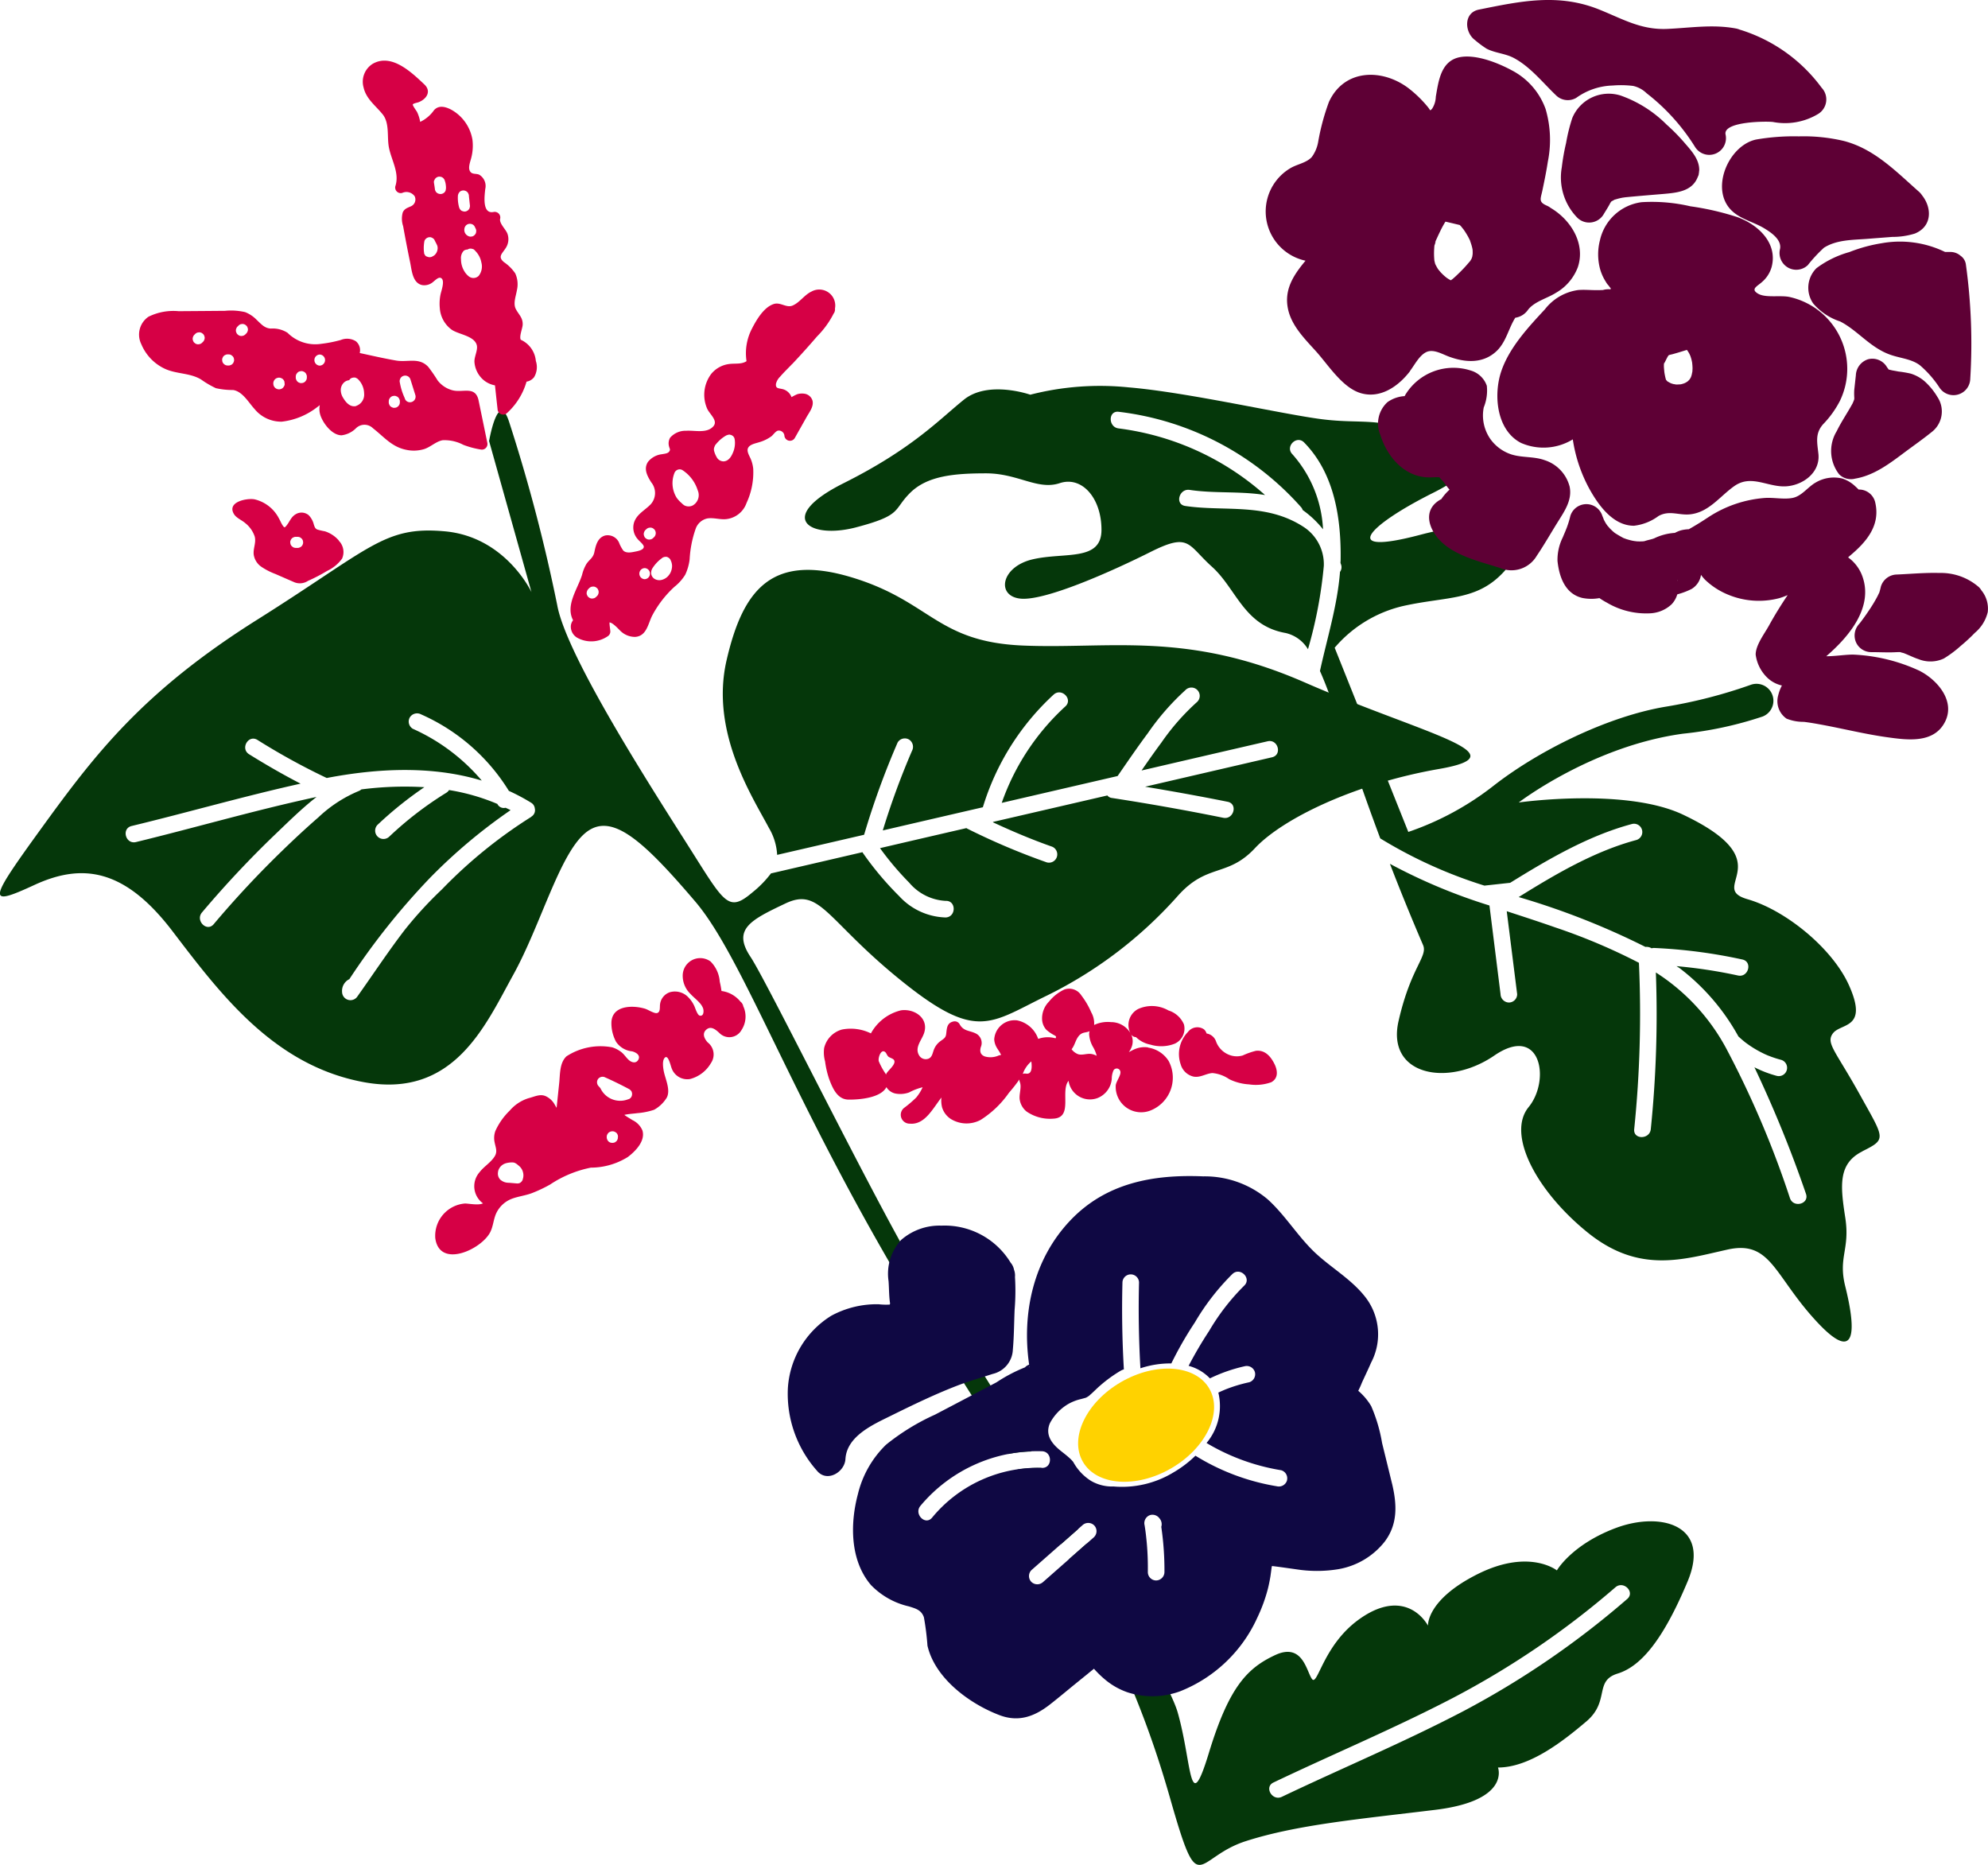
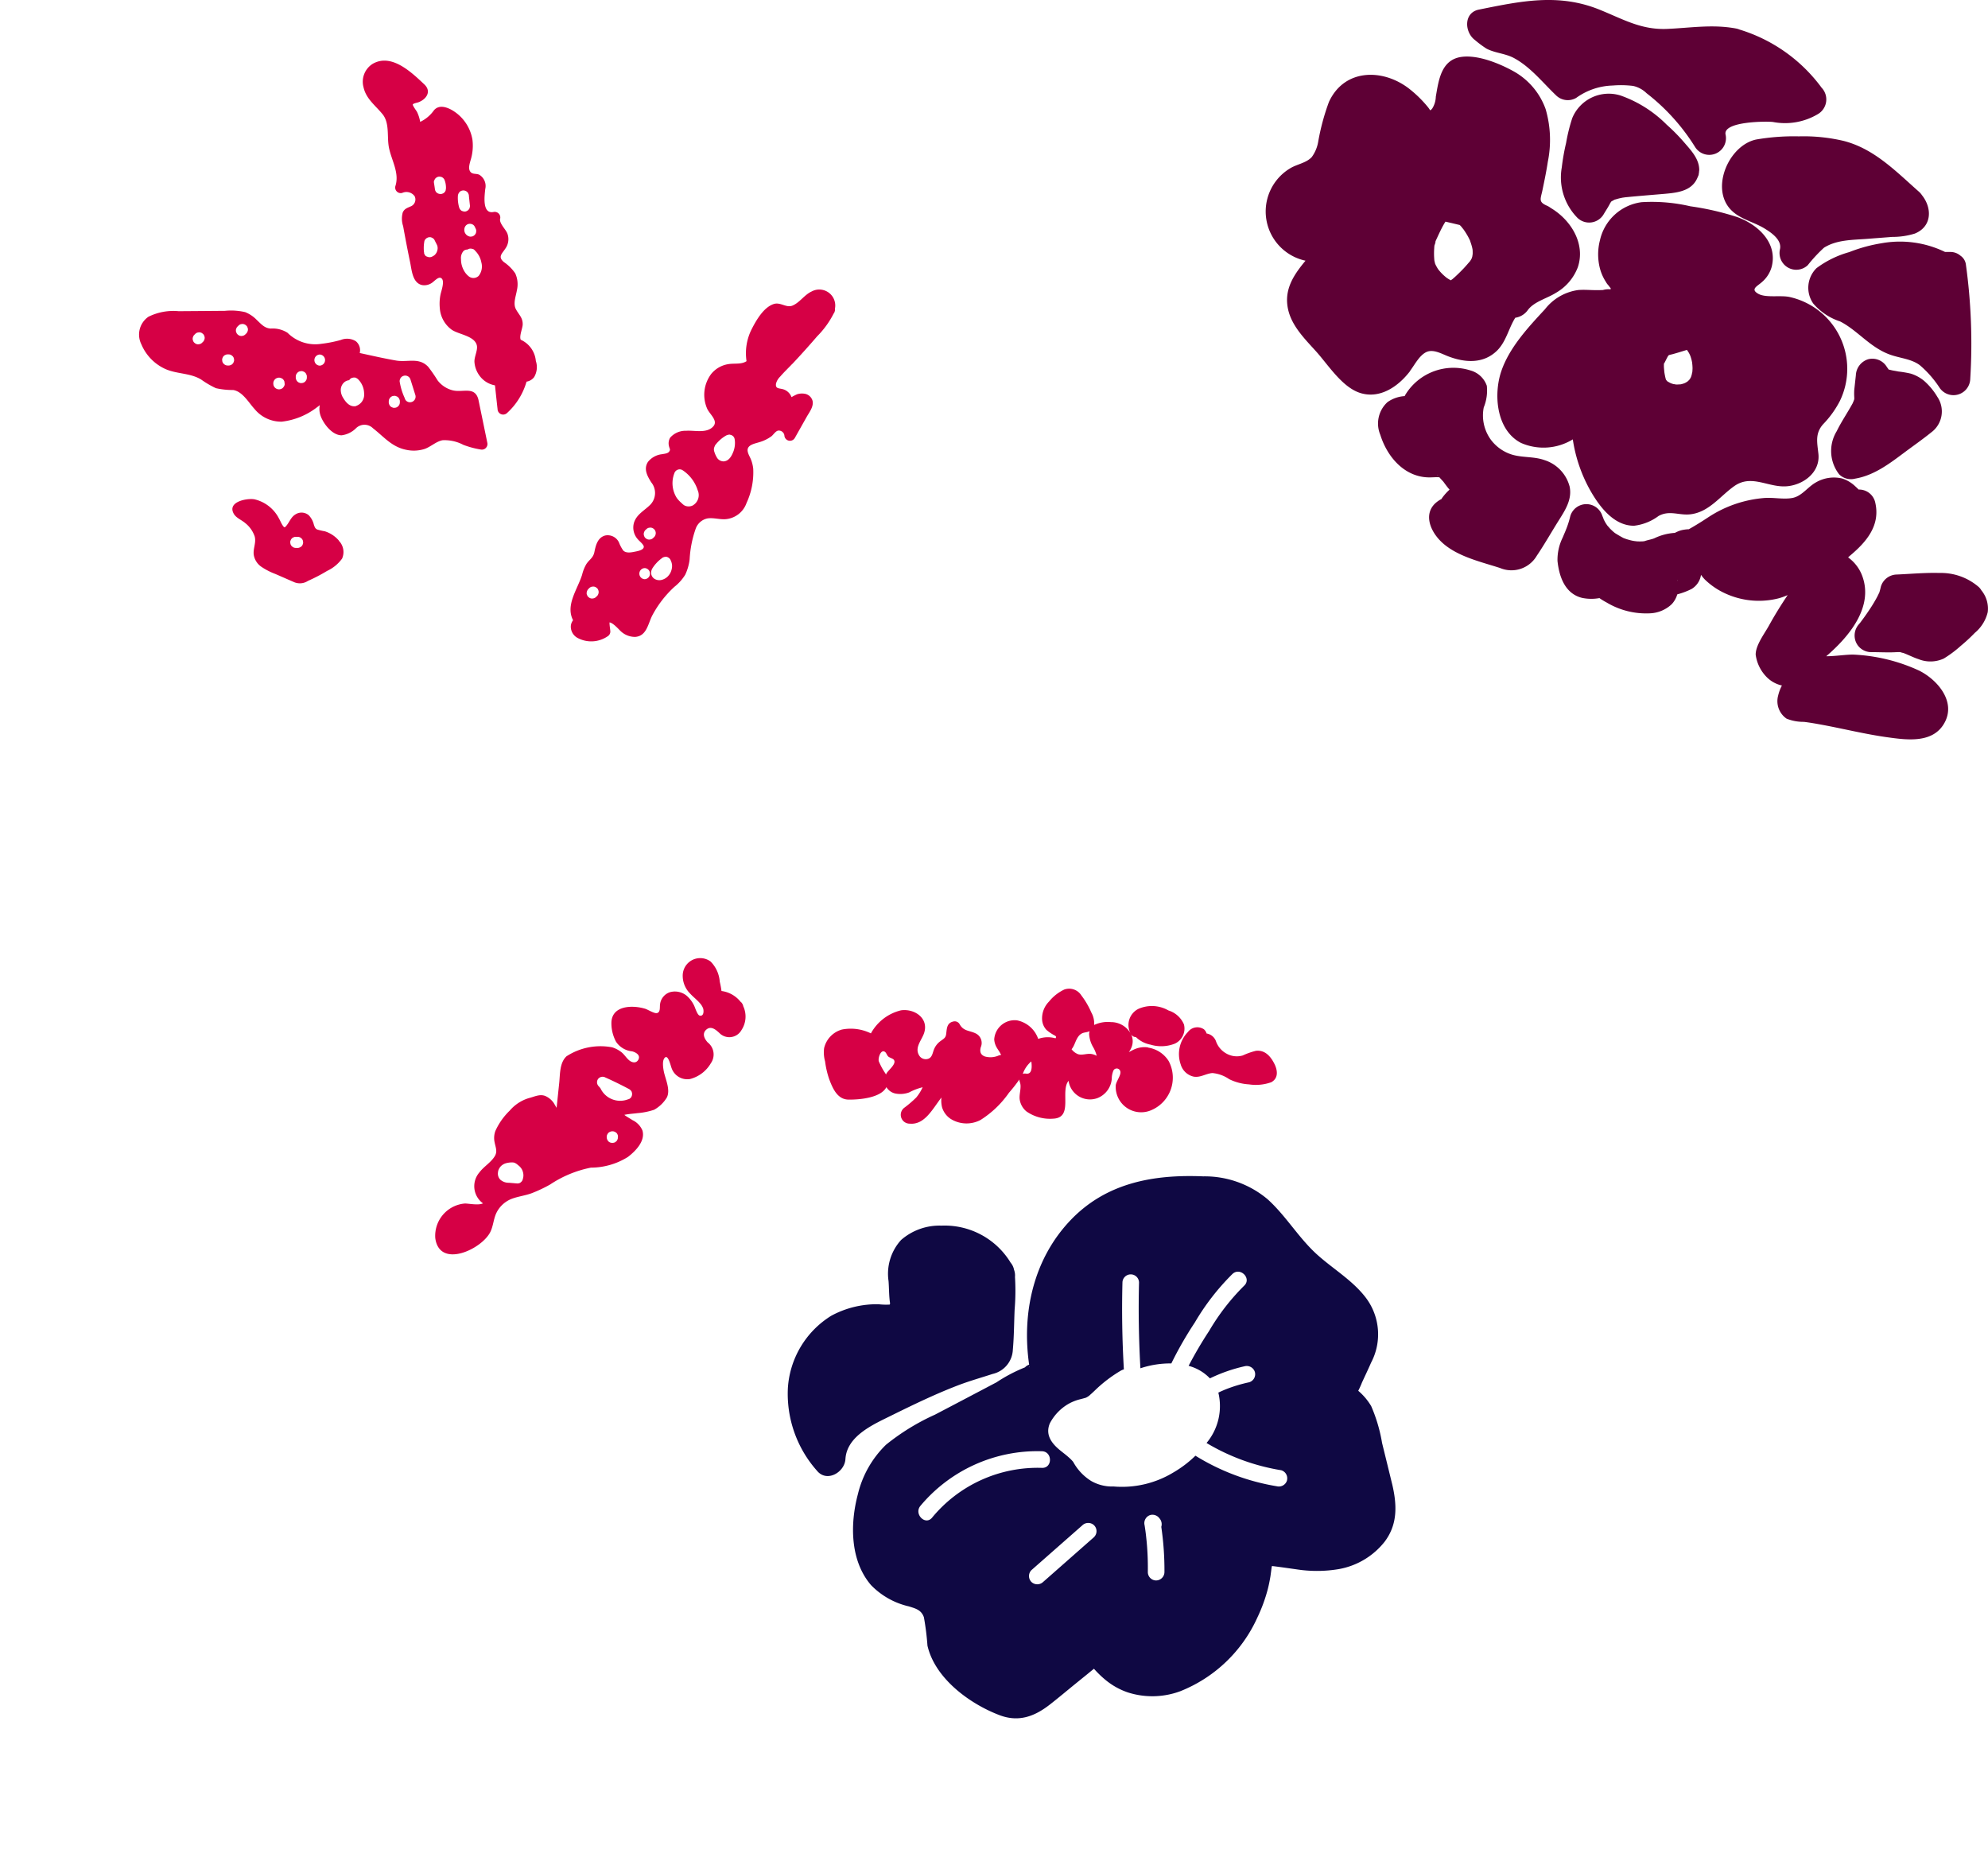
<svg xmlns="http://www.w3.org/2000/svg" width="208.312" height="195.389" viewBox="0 0 208.312 195.389">
  <g id="Fleurs" transform="translate(-445.395 517.724)">
    <g id="Groupe_24" data-name="Groupe 24" transform="translate(529.74 -517.724)">
-       <path id="Tracé_57" data-name="Tracé 57" d="M149.5,90.508c-2.572,1.285-2.316,3.6-1.8,6.951s-.77,4.115,0,7.2,1.8,8.75-2.829,3.863-4.883-8.754-9.515-7.722-9.263,2.574-14.664-1.8-8.488-10.3-6.172-13.127,1.289-8.75-3.6-5.4-11.317,2.06-10.033-3.6,3.091-6.774,2.572-7.979c-1.321-3.074-2.465-5.9-3.473-8.511a58.616,58.616,0,0,0,10.43,4.368l1.163,9.291a.9.9,0,0,0,.873.874.874.874,0,0,0,.868-.874q-.546-4.344-1.092-8.693c1.7.556,3.4,1.107,5.065,1.691a62.3,62.3,0,0,1,8.786,3.714,118.724,118.724,0,0,1-.495,17.429c-.117,1.112,1.625,1.1,1.737,0a118.261,118.261,0,0,0,.532-16.415,21.5,21.5,0,0,1,7.4,8.007,100.523,100.523,0,0,1,6.653,15.645c.369,1.051,2.05.6,1.676-.462A126.861,126.861,0,0,0,138.18,81.7a11.859,11.859,0,0,0,2.344.9.87.87,0,0,0,.462-1.677,10.814,10.814,0,0,1-1.265-.411l-.149-.056-.019-.009-.033-.014c-.1-.042-.2-.089-.294-.131-.205-.1-.411-.2-.612-.313a10.8,10.8,0,0,1-1.125-.705c-.089-.061-.177-.126-.261-.192l-.028-.019-.112-.093c-.187-.149-.369-.313-.546-.476l-.028-.014a22.84,22.84,0,0,0-6.149-7.157c-.112-.084-.233-.149-.35-.229a51.822,51.822,0,0,1,6.443.981c1.092.238,1.555-1.439.462-1.677a54.522,54.522,0,0,0-9.286-1.21,1.064,1.064,0,0,0-.229.037,1.007,1.007,0,0,0-.644-.145,79.335,79.335,0,0,0-13.282-5.223c3.88-2.41,7.932-4.8,12.335-5.979a.87.87,0,0,0-.462-1.677c-4.557,1.219-8.749,3.676-12.764,6.162-.826.089-1.877.206-2.7.294a48.523,48.523,0,0,1-10.915-4.947c-3.137-8.381-4.781-14.1-6.317-17.536.747-3.433,1.83-6.872,2.1-10.385a.84.84,0,0,0,.131-.7c-.023-.084-.056-.163-.079-.248,0-.1.014-.21.014-.313.061-4.368-.649-9.063-3.828-12.3-.784-.8-2.017.434-1.228,1.233a12.767,12.767,0,0,1,3.212,7.867,10.5,10.5,0,0,0-2.129-2.018.9.9,0,0,0-.182-.313,30.326,30.326,0,0,0-19.109-9.983c-1.106-.131-1.1,1.612,0,1.742A28.438,28.438,0,0,1,86.9,21.745C84.3,21.32,81.61,21.6,79,21.208c-1.1-.164-1.569,1.514-.467,1.682,4.169.621,8.506-.383,12.465,2.233a4.668,4.668,0,0,1,2.063,4.008v.023A46.286,46.286,0,0,1,91.4,37.9a3.691,3.691,0,0,0-2.348-1.7c-4.375-.771-5.145-4.634-7.717-6.946s-2.316-3.606-6.429-1.546S63.85,32.858,61.278,32.6s-2.059-3.345,1.284-4.12,7.2.257,7.2-3.088-2.059-5.662-4.375-4.891-4.37-1.028-7.717-1.028-6.172.257-7.974,2.06-.77,2.317-5.658,3.6-8.488-1.028-1.284-4.634,10.033-6.689,12.6-8.75,6.947-.514,6.947-.514a29.366,29.366,0,0,1,10.29-.771c6.172.514,16.2,2.831,20.318,3.345s5.915-.257,10.033,1.542,8.231,2.831,1.541,6.18-10.028,6.689-1.284,4.372,11.574.775,8.744,3.863-5.915,2.574-10.546,3.6a13.428,13.428,0,0,0-7.2,4.377l7.717,19.3a30.354,30.354,0,0,0,9-4.891c4.631-3.6,11.83-7.208,18-8.236a51.6,51.6,0,0,0,8.889-2.289,1.774,1.774,0,0,1,1.247,3.321,38.611,38.611,0,0,1-8.334,1.8c-9.515,1.285-17.232,7.208-17.232,7.208s11.191-1.588,17.232,1.285c10.565,5.022,2.414,7.6,6.746,8.852,4.029,1.163,8.894,5.167,10.616,8.992,2.092,4.639-.84,3.952-1.671,5.059-.77,1.032.257,1.8,2.829,6.437s2.829,4.634.257,5.919" transform="translate(-38.689 30.119)" fill="#05370a" />
      <path id="Tracé_58" data-name="Tracé 58" d="M108.8,43.974a7.708,7.708,0,0,0-5.234-10.852c-.934-.229-2.507.107-3.319-.341-.892-.5-.093-.8.392-1.252a3.216,3.216,0,0,0,1-1.574c.654-2.523-1.452-4.438-3.59-5.213a28.79,28.79,0,0,0-4.93-1.135,17.77,17.77,0,0,0-5.108-.43,5.153,5.153,0,0,0-4.365,3.989,5.917,5.917,0,0,0,.009,2.994,4.908,4.908,0,0,0,.6,1.345,2.018,2.018,0,0,0,.322.434c.093.145.149.21.187.224,0,.047,0,.1,0,.145a2.126,2.126,0,0,0-.8.07c-.243.014-.481.014-.724.014-.63,0-1.256-.065-1.886-.009A5.324,5.324,0,0,0,77.88,34.4c-1.746,1.878-3.721,4-4.566,6.47s-.523,6.19,2.054,7.526a5.876,5.876,0,0,0,5.434-.369,15.592,15.592,0,0,0,1.821,5.335c.948,1.668,2.451,3.723,4.594,3.714a5.31,5.31,0,0,0,2.563-1.018c1.176-.654,2.166-.023,3.4-.187,1.919-.252,3.063-1.906,4.543-2.948,1.872-1.317,3.646.262,5.677,0,1.718-.22,3.338-1.537,3.137-3.382-.131-1.2-.364-2.121.486-3.092a10.265,10.265,0,0,0,1.779-2.476m-16.252-1.85-.145.056c-.093.028-.182.056-.275.075h-.023c.014,0,.009.009-.061.014l-.033,0,.014,0c-.089,0-.177.009-.266.009l-.145,0-.019,0c-.051-.019-.219-.037-.261-.047-.089-.023-.173-.051-.261-.084l-.112-.056-.1-.056-.1-.061c-.075-.056-.061-.042.042.033-.051,0-.163-.14-.191-.168l-.047-.051-.028-.093c-.042-.145-.07-.294-.1-.439-.014-.084-.033-.168-.042-.252l-.019-.1.009.023,0-.028q-.028-.238-.042-.476c0-.075,0-.149,0-.224v-.047c.037-.065.07-.154.084-.182.1-.187.187-.383.294-.57a1.542,1.542,0,0,1,.093-.145l.056-.056v0h0l.1-.028c.093-.023.182-.042.271-.065.5-.135,1-.294,1.5-.448l.014.014.028.028.042.051.023.028-.014-.014c.051.075.1.149.145.229l.07.135c.014.033.075.206.033.065s0,.014.019.042c.019.051.037.1.051.154a3.823,3.823,0,0,1,.159.645l0,.009a1.354,1.354,0,0,0,.014.149c.009.1.014.2.019.3s0,.2-.009.3c0,.051,0,.1-.009.149l0-.009,0,.014v0c-.009.093-.019.1-.019.07-.019.075-.023.154-.042.215a2.6,2.6,0,0,1-.084.271l-.056.107-.093.145c-.047.051-.093.1-.145.149l-.042.037-.023.019-.023.019c-.079.051-.163.1-.247.145l-.014,0M90.34,40.111l0-.014,0-.009v-.023c0-.117.056-.056,0,.065V40.1l0,.014m.565-.958h0l0,0,0,0m2,2.756-.051.037.051-.037M90.345,40.1l0-.009c.014-.051.009-.033,0,.009m2.446-1.415.042.051,0,0,0,.009a.15.15,0,0,1-.051-.065m.528,2.331a.21.21,0,0,1,.019-.079v0l-.019.075m-1.214,1.243-.061.014h-.019a.168.168,0,0,1,.079-.014m-1.713-1.341c.042.178.014.079,0,0m-26.644-.042c.476-.621.966-1.616,1.695-1.976s1.625.173,2.32.439c1.737.659,3.642.808,5.084-.575.985-.953,1.237-2.368,1.937-3.471a1.964,1.964,0,0,0,1.331-.827c.663-.874,2.017-1.205,2.913-1.775a5.227,5.227,0,0,0,2.306-2.681c.836-2.476-.724-4.97-2.839-6.222a1.853,1.853,0,0,0-.392-.234c-.924-.4-.663-.7-.467-1.644.205-.99.411-1.976.56-2.971a11.507,11.507,0,0,0-.233-5.508A7.372,7.372,0,0,0,74.49,9.406c-1.466-.8-3.684-1.691-5.374-1.448-2.115.308-2.372,2.448-2.67,4.176a2.427,2.427,0,0,1-.388,1.252c-.261.262-.131.2-.467-.206a12.346,12.346,0,0,0-2.04-1.971c-2.778-2.069-6.723-1.981-8.305,1.471a23.769,23.769,0,0,0-1.125,4.176,3.777,3.777,0,0,1-.668,1.588c-.565.621-1.522.743-2.232,1.163a5.272,5.272,0,0,0,1.573,9.7c-1.13,1.359-2.138,2.8-1.9,4.671.243,1.962,1.723,3.41,2.983,4.807,1.3,1.434,2.769,3.826,4.711,4.4,2.068.607,3.959-.733,5.163-2.312m2.7-13.673.028-.065c.065-.14.131-.28.191-.416.159-.341.322-.682.5-1.014.089-.159.177-.318.275-.467l.014-.023.663.154.836.2c.051.056.112.112.163.173.033.037.317.416.1.107.056.084.117.163.173.243.145.206.275.42.4.635.075.135.14.266.205.4l.028.051,0,.009c.075.229.159.458.215.691.023.089.042.182.056.271l.009.107c0,.112.009.229,0,.346,0,.042-.033.22-.033.248l-.028.1c-.009.033-.037.1-.061.163l-.121.2-.009.019c-.224.257-.439.514-.672.761s-.462.476-.7.7c-.121.117-.247.234-.378.346l-.14.121.014-.009-.019.009-.019.014a.6.6,0,0,1-.126.093l0,0,.019-.028L68,31.352c-.107-.061-.215-.117-.317-.187l-.112-.075-.084-.07a4.749,4.749,0,0,1-.822-.855l-.121-.206c-.033-.056-.065-.126-.1-.2,0,.033-.033,0-.051-.075l-.009-.033a.611.611,0,0,0-.065-.121l.061.093c-.019-.065-.037-.126-.051-.187l-.037-.173-.009-.145a7.264,7.264,0,0,1,0-1.149c0-.075.009-.154.019-.234l0-.019a2.911,2.911,0,0,0,.149-.523m-.061.131.056-.126c0,.1-.14.29-.056.126m3.908.8c-.014-.07-.009-.07,0,0M67.585,31.1c.079.056.056.042,0,0m-1.2-1.471a.439.439,0,0,1,.065.135l-.061-.107,0-.028m1.648,1.7a.318.318,0,0,1,.135-.075h0a.578.578,0,0,0-.131.075M94.043,19.865l-.009.061A1.3,1.3,0,0,1,94,20.2l0,.028a.4.4,0,0,1-.019.1.947.947,0,0,1-.065.159.881.881,0,0,1-.042.1C93.258,22.1,91.6,22.2,90.14,22.327c-1.275.107-2.554.21-3.833.336l-.3.042c-.1.019-.2.042-.3.065-.149.033-.294.079-.444.121l-.065.014,0,0c-.107.061-.215.117-.322.178l-.042.019c0,.009,0,0-.009.023l-.089.121c-.205.42-.481.818-.714,1.219a1.766,1.766,0,0,1-2.736.35,6.033,6.033,0,0,1-1.639-5.283,22.485,22.485,0,0,1,.453-2.565,18.266,18.266,0,0,1,.644-2.6,4.134,4.134,0,0,1,5.084-2.359,12.837,12.837,0,0,1,4.809,3.046,19.791,19.791,0,0,1,1.863,1.892c.719.836,1.578,1.733,1.55,2.915M70.961,3c4.361-.878,8.3-1.733,12.591-.014,2.474.99,4.384,2.154,7.138,2.037,2.446-.107,4.748-.5,7.19-.047a1.835,1.835,0,0,1,.383.112,16.731,16.731,0,0,1,8.614,6.1,1.781,1.781,0,0,1-.355,2.737,6.724,6.724,0,0,1-4.743.85c-.668-.084-5.182-.075-4.977,1.28A1.751,1.751,0,0,1,93.618,17.4a21.458,21.458,0,0,0-5.084-5.638,2.93,2.93,0,0,0-1.415-.766,10.465,10.465,0,0,0-2.129-.042,6.856,6.856,0,0,0-3.838,1.3,1.759,1.759,0,0,1-2.106-.271c-1.4-1.336-2.684-2.98-4.407-3.905-.91-.49-1.984-.519-2.876-.986a10.839,10.839,0,0,1-1.219-.906c-1.088-.808-1.209-2.859.416-3.186m33.53,13.281a18.282,18.282,0,0,1,4.673.472c3.221.817,5.5,3.2,7.918,5.335a1.857,1.857,0,0,1,.313.364c1.06,1.327,1.069,3.27-.752,4.013a7.854,7.854,0,0,1-2.358.35c-.887.07-1.774.135-2.661.206-1.513.117-3.165.084-4.5.925a15.416,15.416,0,0,0-1.7,1.831,1.754,1.754,0,0,1-2.909-1.691c.2-.981-.943-1.742-1.662-2.177-1.1-.663-2.465-.944-3.4-1.85-2.311-2.224-.345-6.825,2.554-7.446a23.2,23.2,0,0,1,4.482-.332m15.822,12.113a1.611,1.611,0,0,1,1.116.392,1.326,1.326,0,0,1,.56.883,60.222,60.222,0,0,1,.462,12.024,1.757,1.757,0,0,1-3.245.878,10.984,10.984,0,0,0-2.035-2.312c-.952-.71-2.152-.719-3.305-1.177-2-.789-3.268-2.5-5.051-3.41a6.265,6.265,0,0,1-2.82-1.883,2.886,2.886,0,0,1,.345-3.7,10.381,10.381,0,0,1,3.436-1.682,16.169,16.169,0,0,1,3.394-.93,10.831,10.831,0,0,1,6.643.916c.168,0,.331,0,.5,0M110.388,52.14c2.026-.341,3.684-1.635,5.285-2.831.9-.668,1.825-1.317,2.7-2.023A2.723,2.723,0,0,0,119,43.572a6.946,6.946,0,0,0-1.363-1.654,4.044,4.044,0,0,0-1.424-.78,11.382,11.382,0,0,0-1.326-.224c-.126-.014-.1-.014.065.009l-.29-.056c-.117-.019-.233-.042-.35-.061-.14-.028-.275-.065-.415-.1-.07-.107-.168-.229-.191-.271a1.771,1.771,0,0,0-1.966-.8,1.842,1.842,0,0,0-1.279,1.682c-.056.509-.112,1.018-.168,1.532a6.409,6.409,0,0,0,0,.733c0,.07,0,.135,0,.206l0,.037c-.023.079-.061.159-.07.192-.019.061-.177.364-.047.14s-.079.145-.107.192c-.523.953-1.135,1.836-1.611,2.817a3.977,3.977,0,0,0,.252,4.522,1.755,1.755,0,0,0,1.695.448m3.576-11.3-.019-.051v0l.019.047m-.023-.056h0l-.023-.047.023.047m-.07-.084-.037-.009c-.019-.023,0-.014.037.009M110.3,43.652a.3.3,0,0,1-.014.149l.014-.149M117.19,72.3a18.383,18.383,0,0,0-6.9-1.719c-.784-.033-1.9.168-2.932.168,2.544-2.186,4.907-5.2,3.8-8.338a4.165,4.165,0,0,0-1.508-2.018l.145-.135c1.774-1.476,3.3-3.237,2.675-5.708a1.735,1.735,0,0,0-1.718-1.266c-.131-.135-.266-.262-.406-.388a3.557,3.557,0,0,0-1.321-.771,3.751,3.751,0,0,0-2.783.43c-.854.486-1.457,1.443-2.46,1.616-.943.163-1.97-.079-2.932,0a12.509,12.509,0,0,0-5.761,1.957c-.719.476-1.391.9-2.129,1.313a3.924,3.924,0,0,0-.84.121,3.435,3.435,0,0,0-.621.262,5.806,5.806,0,0,0-2.166.57c-.331.131-.7.178-1.027.3l-.191.019c-.2.009-.387.009-.584,0l-.275-.033a4.091,4.091,0,0,1-.416-.084c-.145-.037-.285-.079-.425-.121l-.252-.093-.014,0c-.308-.159-.6-.332-.892-.514l-.079-.056-.145-.121c-.112-.1-.215-.2-.317-.3-.037-.037-.247-.29-.275-.308-.056-.084-.117-.164-.173-.252-.079-.131-.149-.266-.219-.4a4.028,4.028,0,0,0-.149-.378,1.756,1.756,0,0,0-3.357,0,9.872,9.872,0,0,1-.364,1.2c-.023.07-.173.43-.135.346-.1.238-.2.472-.3.71a5.264,5.264,0,0,0-.546,2.457c.173,1.654.794,3.452,2.61,3.877a4.8,4.8,0,0,0,1.788.014l.14.1c.21.135.42.262.64.378a8.07,8.07,0,0,0,4.533,1.116,3.52,3.52,0,0,0,2.255-.953,2.562,2.562,0,0,0,.584-1.028l.014-.009a7.463,7.463,0,0,0,1.494-.565,2.075,2.075,0,0,0,.98-1.476,3.985,3.985,0,0,0,.411.5,7.629,7.629,0,0,0,2.32,1.532,8.4,8.4,0,0,0,5.49.406,7.307,7.307,0,0,0,.859-.318c-.7,1.046-1.363,2.107-1.97,3.214-.467.846-1.382,2.027-1.382,3.022a4.1,4.1,0,0,0,1.237,2.438,3.243,3.243,0,0,0,1.228.724,2.533,2.533,0,0,0,.285.075,4.512,4.512,0,0,0-.4,1.074,2.221,2.221,0,0,0,.887,2.4,4.721,4.721,0,0,0,1.807.336c.668.079,1.331.2,1.993.322,2.246.42,4.468.972,6.737,1.289,2.106.294,4.888.682,6.06-1.6,1.116-2.177-.77-4.372-2.61-5.33m-25.383-9.38,0-.037c-.037-.164,0-.252,0,.037m-.85,1.612-.042.019.042-.019m-.075.028h0m22.045-.514-.014.033.014-.033m11.354,2.083a4.049,4.049,0,0,1-1.349,2.163,17.724,17.724,0,0,1-1.475,1.364,11.8,11.8,0,0,1-1.783,1.331,3.34,3.34,0,0,1-2.647.061c-.336-.107-.663-.257-.99-.4-.135-.056-.271-.117-.406-.178.36.159-.084-.028-.131-.047-.112-.037-.243-.056-.355-.1l-.023-.014h-.042c-.313,0-.626.028-.943.028-.691.009-1.387-.023-2.082-.023a1.743,1.743,0,0,1-1.592-1.07,1.779,1.779,0,0,1,.364-1.9c.033-.047.07-.089.107-.135l.019-.023.023-.033c.285-.378.56-.761.826-1.159a15.641,15.641,0,0,0,.906-1.49c.056-.112.112-.224.163-.336l.042-.089-.028.075a.337.337,0,0,0,.042-.107h0c.061-.182.149-.547.154-.584a1.776,1.776,0,0,1,1.681-1.28c1.48-.065,2.983-.206,4.463-.163a6.049,6.049,0,0,1,4.132,1.486,1.6,1.6,0,0,1,.261.336,3,3,0,0,1,.663,2.289M80.448,52.9a3.95,3.95,0,0,0-2.614-2.7c-1.116-.4-2.334-.238-3.459-.593A4.376,4.376,0,0,1,72.17,48a4.322,4.322,0,0,1-.7-3.321,4.661,4.661,0,0,0,.322-2.266,2.523,2.523,0,0,0-1.69-1.6,5.9,5.9,0,0,0-6.844,2.537c-.033.047-.047.1-.075.145a3.464,3.464,0,0,0-1.8.631,3.036,3.036,0,0,0-.752,3.424c.724,2.326,2.549,4.447,5.126,4.461.266,0,.532-.019.794-.023.061,0,.168.009.266.009.168.192.378.411.425.467.205.28.411.565.644.832a5.522,5.522,0,0,0-.8.9l-.037.075a3.026,3.026,0,0,0-.682.476c-1.111,1.074-.57,2.611.308,3.639,1.541,1.813,4.332,2.415,6.5,3.116a3.073,3.073,0,0,0,3.847-1.275c.789-1.163,1.489-2.4,2.232-3.588.714-1.144,1.527-2.312,1.2-3.732M66.619,51.715c0,.014.028.056.061.1-.042-.023-.07-.051-.061-.1" transform="translate(-0.341 -1.994)" fill="#5e0035" />
    </g>
    <g id="Groupe_23" data-name="Groupe 23" transform="translate(445.395 -511.375)">
-       <path id="Tracé_59" data-name="Tracé 59" d="M234.348,127.677c-4.631,1.738-6.177,4.443-6.177,4.443s-2.89-2.317-8.292.383-5.21,5.4-5.21,5.4c-1.158-1.929-3.665-3.279-7.33-.579s-4.244,6.951-4.823,6.18-.966-3.863-3.861-2.513-4.823,3.284-6.942,10.23-1.737,1.159-3.282-4.246c-.649-2.27-4.739-9.59-9.524-17.672q-.924.82-1.849,1.63c5.911,10.828,8.586,18.055,10.6,25.113,3.086,10.81,2.507,6.18,7.909,4.443s11.961-2.317,19.87-3.284S222,152.772,222,152.772c3.282,0,6.751-2.7,9.258-4.826s.775-4.246,3.282-5.017,4.823-3.672,7.33-9.651-2.895-7.339-7.521-5.6m1.191,7.437a91.058,91.058,0,0,1-17.106,11.721c-6.228,3.265-12.731,5.979-19.081,9.006-1,.481-1.886-1.023-.878-1.5,6.228-2.971,12.61-5.643,18.735-8.824a89.14,89.14,0,0,0,17.1-11.632c.845-.724,2.082.5,1.228,1.233M162.39,102.779c-3.473-4.826-16.784-32.041-18.712-34.937s0-3.863,3.665-5.6,4.244,1.738,12.152,8.11,9.263,4.438,15.238,1.546a44.714,44.714,0,0,0,13.7-10.427c3.086-3.476,5.21-1.929,8.1-5.017s10.416-6.755,19.291-8.3-1.737-3.667-14.085-9.072-20.449-3.476-29.515-3.859-9.645-4.634-17.942-7.143-11.377,1.159-13.114,8.684,2.7,14.285,4.435,17.564a6.151,6.151,0,0,1,.864,2.826q4.552-1.051,9.113-2.107a84.4,84.4,0,0,1,3.511-9.665.875.875,0,0,1,1.191-.313.9.9,0,0,1,.313,1.191,80.855,80.855,0,0,0-3.058,8.334q5.245-1.219,10.486-2.429a26.493,26.493,0,0,1,7.414-11.8c.826-.752,2.059.476,1.232,1.233A24.783,24.783,0,0,0,170,51.706q6.072-1.408,12.143-2.812c1.041-1.509,2.073-3.022,3.17-4.494a26.121,26.121,0,0,1,3.926-4.5.872.872,0,1,1,1.232,1.233,24.217,24.217,0,0,0-3.74,4.256c-.714.962-1.4,1.939-2.078,2.924q6.6-1.535,13.208-3.06c1.092-.252,1.555,1.425.462,1.677l-13.3,3.083c2.89.481,5.775,1,8.651,1.579,1.1.22.63,1.9-.462,1.677q-5.847-1.184-11.742-2.088a.694.694,0,0,1-.4-.252l-11.933,2.761-.075.042c2.007.934,4.048,1.8,6.139,2.537a.87.87,0,0,1-.462,1.677,71.946,71.946,0,0,1-8.39-3.56l-.047-.037q-4.531,1.044-9.057,2.1a31.156,31.156,0,0,0,3.067,3.625,5.354,5.354,0,0,0,3.814,1.9c1.121-.047,1.116,1.691,0,1.738a6.849,6.849,0,0,1-4.86-2.224,32.928,32.928,0,0,1-3.838-4.569l-.019-.047q-4.79,1.114-9.589,2.224a11.173,11.173,0,0,1-1.951,1.995c-2.507,2.121-2.895,1.154-6.559-4.634s-12.923-20.073-13.889-25.478a175.669,175.669,0,0,0-5.014-19.111c-1.158-3.667-2.124,1.929-2.124,1.929l4.44,15.827s-2.7-5.788-9.067-6.367-7.717,1.738-19.678,9.263S75,46.6,69.4,54.327s-5.784,8.3-.77,5.984,9.454-1.738,14.468,4.826S93.714,79.23,103.164,80.968s12.736-5.984,15.626-11.2,4.823-12.547,7.526-14.864,5.98.579,11.573,7.143,11.191,24.128,26.621,48.064c2.283,3.541,4.323,6.792,6.163,9.815a15.685,15.685,0,0,1,2.428-.262c-4.827-7.895-9.272-14.888-10.71-16.887M120.755,53.117l-.014.009a.843.843,0,0,1-.065.061,49.977,49.977,0,0,0-9.333,7.582,40.949,40.949,0,0,0-3.9,4.246c-1.727,2.252-3.3,4.639-4.944,6.951a.877.877,0,0,1-1.62-.439,1.377,1.377,0,0,1,.7-1.322l.061-.028a73.8,73.8,0,0,1,8.478-10.641,56.816,56.816,0,0,1,8.418-7.068c-.173-.089-.35-.168-.523-.252a.741.741,0,0,1-.864-.4,21.868,21.868,0,0,0-5.061-1.453.866.866,0,0,1-.266.271,36.71,36.71,0,0,0-5.99,4.6A.87.87,0,0,1,104.6,54a39.3,39.3,0,0,1,4.9-3.938,35.487,35.487,0,0,0-6.6.234.911.911,0,0,1-.285.173,13.916,13.916,0,0,0-4.206,2.742c-1.284,1.116-2.535,2.28-3.754,3.462q-3.81,3.686-7.227,7.741c-.724.86-1.947-.378-1.228-1.229a106.562,106.562,0,0,1,7.633-8.142c1.387-1.322,2.811-2.742,4.37-3.957-.1.023-.191.037-.285.061C91.656,52.5,85.507,54.3,79.284,55.812c-1.092.262-1.55-1.415-.462-1.682,5.915-1.429,11.77-3.121,17.708-4.438-1.839-.948-3.641-1.99-5.392-3.078-.952-.589-.079-2.1.878-1.5A70.115,70.115,0,0,0,99.27,49.1c5.374-1.028,11.041-1.3,16.247.271a20.36,20.36,0,0,0-7.227-5.428.879.879,0,0,1-.313-1.191.894.894,0,0,1,1.191-.313,20.549,20.549,0,0,1,9.188,8.011,20.905,20.905,0,0,1,2.32,1.233.8.8,0,0,1,.4.617.782.782,0,0,1-.317.817m57.251,74.672-1.807,1.593c-1.349-2.424-2.857-5.026-4.547-7.834a14.307,14.307,0,0,1,2.493-.168c1.293,2.121,2.591,4.279,3.861,6.409" transform="translate(-65.034 26.062)" fill="#05370a" />
      <g id="Groupe_25" data-name="Groupe 25" transform="translate(82.523 116.865)">
        <path id="Tracé_60" data-name="Tracé 60" d="M145.405,59.388q-.518-2.123-1.041-4.246a16.492,16.492,0,0,0-1.139-3.863,6.323,6.323,0,0,0-1.359-1.612,9.168,9.168,0,0,0,.383-.85c.322-.7.658-1.4.966-2.107a6.36,6.36,0,0,0-.542-6.778c-1.424-1.878-3.511-3.06-5.229-4.639-1.881-1.738-3.193-4-5.084-5.7A10.237,10.237,0,0,0,125.62,27.2c-5.252-.22-10.215.687-13.959,4.653-3.838,4.064-5.061,9.67-4.281,15.075a1.1,1.1,0,0,0-.439.285,16.515,16.515,0,0,0-2.979,1.565q-3.221,1.7-6.452,3.391a23.489,23.489,0,0,0-5.131,3.153,10.712,10.712,0,0,0-2.941,5.167c-.831,3.111-.831,6.965,1.373,9.534a8,8,0,0,0,3.973,2.233c.724.229,1.3.374,1.569,1.14a28.067,28.067,0,0,1,.373,2.971c.784,3.429,4.412,6.092,7.549,7.283,1.994.757,3.66.149,5.271-1.107.887-.691,1.746-1.415,2.619-2.126.448-.364.9-.729,1.349-1.093.219-.182.439-.36.658-.537a10.352,10.352,0,0,0,1.349,1.285,7.413,7.413,0,0,0,2.176,1.187,8.418,8.418,0,0,0,5.523-.117,14.9,14.9,0,0,0,8.072-7.712,16.716,16.716,0,0,0,1.1-3c.112-.444.2-.888.275-1.341.042-.3.084-.612.121-.916a.73.73,0,0,0,.033-.149c.971.112,2.876.4,3.137.425a13.793,13.793,0,0,0,3.824-.093,7.869,7.869,0,0,0,4.841-2.868c1.41-1.855,1.3-3.929.784-6.1m-38-12.3.009.056-.061.093a.711.711,0,0,0,.051-.15M97.216,62.952c-.714.869-1.937-.374-1.228-1.229A15.974,15.974,0,0,1,108.724,56c1.116.037,1.12,1.78,0,1.742a14.332,14.332,0,0,0-11.508,5.209m16.97,2.041q-2.668,2.354-5.336,4.7a.892.892,0,0,1-1.233,0,.88.88,0,0,1,0-1.233l5.341-4.7a.886.886,0,0,1,1.228,0,.87.87,0,0,1,0,1.229m6.5,4.55a.876.876,0,0,1-.868-.869c.009-.846-.009-1.691-.07-2.532-.028-.42-.07-.841-.117-1.261s-.084-.687-.154-1.126a.893.893,0,0,1,.607-1.07.906.906,0,0,1,.952.35.935.935,0,0,1,.191.892,31.074,31.074,0,0,1,.331,4.746.886.886,0,0,1-.873.869M134.4,59.061a.893.893,0,0,1-1.074.607,23.393,23.393,0,0,1-8.52-3.2A11.769,11.769,0,0,1,122.5,58.22a10.384,10.384,0,0,1-6.27,1.472,4.408,4.408,0,0,1-2.33-.565,5.368,5.368,0,0,1-1.886-1.981l-.042-.061c-.047-.056-.1-.112-.145-.163-.1-.1-.2-.2-.308-.29-.28-.252-.584-.476-.878-.715-.887-.719-1.6-1.63-1.092-2.84a5.079,5.079,0,0,1,1.9-2.009,4.926,4.926,0,0,1,1.359-.533c.145-.037.289-.079.429-.117l.093-.028.14-.075c.07-.042.135-.089.2-.131l0,0c.1-.1.21-.187.313-.285.285-.262.556-.537.85-.789a14.347,14.347,0,0,1,2.11-1.528,1.566,1.566,0,0,1,.364-.159q-.266-4.548-.149-9.114a.869.869,0,0,1,1.737,0q-.112,4.506.145,9a9.909,9.909,0,0,1,3.24-.509,38.275,38.275,0,0,1,2.46-4.288,24.787,24.787,0,0,1,3.94-5.082c.817-.766,2.05.462,1.228,1.229a23.128,23.128,0,0,0-3.665,4.732,42.2,42.2,0,0,0-2.152,3.662,4.79,4.79,0,0,1,2.232,1.313,16.6,16.6,0,0,1,3.642-1.271.89.89,0,0,1,1.069.607.88.88,0,0,1-.607,1.074,15.459,15.459,0,0,0-2.563.785l-.163.07c.07-.028.056-.023-.042.019-.079.037-.163.07-.243.107l-.21.1a6.031,6.031,0,0,1-1.237,5.279,22.2,22.2,0,0,0,7.82,2.854.88.88,0,0,1,.607,1.07M88.13,56.823c-.079,1.373-1.933,2.48-2.969,1.233A12.136,12.136,0,0,1,82.1,49.377,9.626,9.626,0,0,1,86.655,41.8a10,10,0,0,1,4.958-1.2,6.8,6.8,0,0,0,1.162.033.305.305,0,0,0,.023-.192c-.107-.724-.093-1.523-.149-2.266a5.248,5.248,0,0,1,1.317-4.312,6.112,6.112,0,0,1,4.23-1.5,8.087,8.087,0,0,1,7.246,3.882,1.6,1.6,0,0,1,.355.743,1.712,1.712,0,0,1,.1.757,23.709,23.709,0,0,1-.037,3.405c-.061,1.4-.061,2.817-.187,4.209A2.72,2.72,0,0,1,103.56,47.9c-1.181.383-2.367.719-3.534,1.158-2.442.93-4.8,2.074-7.138,3.228-1.863.92-4.617,2.125-4.757,4.541" transform="translate(-82.065 -27.167)" fill="#0f0843" />
-         <path id="Tracé_61" data-name="Tracé 61" d="M102.1,33.434c1.443,2.5-.355,6.246-4.015,8.357s-7.8,1.8-9.239-.7.355-6.246,4.015-8.357,7.8-1.8,9.239.7" transform="translate(-57.903 -11.158)" fill="#ffd200" />
      </g>
      <path id="Tracé_62" data-name="Tracé 62" d="M102.029,43.314a9.3,9.3,0,0,0,1.774.476.589.589,0,0,0,.714-.715q-.462-2.249-.929-4.5c-.36-1.453-1.629-.715-2.694-.981a2.874,2.874,0,0,1-1.587-1.046,16.258,16.258,0,0,0-.98-1.415c-.971-1.028-2.138-.453-3.357-.659-1.275-.22-2.549-.514-3.819-.789a1.222,1.222,0,0,0-.4-1.229,1.724,1.724,0,0,0-1.578-.14,13.373,13.373,0,0,1-2.059.406,4.1,4.1,0,0,1-3.525-1.154,2.853,2.853,0,0,0-1.755-.444c-.672-.037-1.022-.486-1.485-.916a3.42,3.42,0,0,0-1.209-.808,6.555,6.555,0,0,0-2.115-.135q-2.43.021-4.855.037a5.871,5.871,0,0,0-3.161.584,2.268,2.268,0,0,0-.747,2.873,4.938,4.938,0,0,0,2.423,2.555c1.233.593,2.675.43,3.856,1.154a9.7,9.7,0,0,0,1.536.9,7.906,7.906,0,0,0,1.811.192c.994.159,1.625,1.327,2.25,2a3.6,3.6,0,0,0,2.843,1.317A7.4,7.4,0,0,0,86.7,39.348a2.885,2.885,0,0,0,.266-.206,2.105,2.105,0,0,0,.061,1.056c.28.855,1.223,2.107,2.222,2.107a2.584,2.584,0,0,0,1.485-.715,1.267,1.267,0,0,1,1.807-.019c1.144.888,1.961,1.948,3.469,2.252a3.744,3.744,0,0,0,1.9-.075c.672-.22,1.223-.789,1.914-.925a4.2,4.2,0,0,1,2.2.491M74.853,32.322a.479.479,0,0,1-.121.187.886.886,0,0,0-.093.093.574.574,0,0,1-.257.149l-.154.023a.578.578,0,0,1-.294-.079l-.117-.093a.419.419,0,0,1-.121-.187.515.515,0,0,1,0-.448.478.478,0,0,1,.121-.187l.093-.093a.574.574,0,0,1,.257-.149l.154-.023a.578.578,0,0,1,.294.079l.117.093a.42.42,0,0,1,.121.187.516.516,0,0,1,0,.448m3.086,2.312a.42.42,0,0,1-.121.187.384.384,0,0,1-.187.121.441.441,0,0,1-.224.051h-.093a.578.578,0,0,1-.294-.079l-.117-.093a.577.577,0,0,1-.149-.252l-.019-.154a.4.4,0,0,1,.047-.224A.42.42,0,0,1,76.9,34a.447.447,0,0,1,.187-.121.465.465,0,0,1,.224-.051h.093a.578.578,0,0,1,.294.079l.117.093a.537.537,0,0,1,.149.252l.023.159a.436.436,0,0,1-.051.22m1.447-3.181a.479.479,0,0,1-.121.187l-.093.093a.574.574,0,0,1-.257.149l-.154.023a.578.578,0,0,1-.294-.079l-.117-.093a.419.419,0,0,1-.121-.187.453.453,0,0,1-.051-.224.435.435,0,0,1,.051-.22.419.419,0,0,1,.121-.187l.1-.1a.536.536,0,0,1,.252-.149l.154-.023a.629.629,0,0,1,.294.079l.117.093a.42.42,0,0,1,.121.187.515.515,0,0,1,0,.448m3.88,5.61a.449.449,0,0,1-.107.2.444.444,0,0,1-.159.149.616.616,0,0,1-.313.084.6.6,0,0,1-.42-.178.561.561,0,0,1-.093-.121v0c-.023-.047-.042-.093-.061-.14v0l0,0-.019-.154v-.014a.629.629,0,0,1,.177-.444.492.492,0,0,1,.126-.093.377.377,0,0,1,.14-.061l.154-.023H82.7l.154.023h0l.135.061H83a.631.631,0,0,1,.205.21l.061.14a.964.964,0,0,1,0,.117l.009.028a.442.442,0,0,1-.009.234m2.344-.817a.605.605,0,0,1-.079.294c-.033.037-.061.079-.089.117a.621.621,0,0,1-.257.149l-.154.019a.461.461,0,0,1-.224-.047.42.42,0,0,1-.187-.121.448.448,0,0,1-.121-.187.466.466,0,0,1-.051-.224v-.1a.575.575,0,0,1,.079-.29l.093-.117a.514.514,0,0,1,.257-.149l.154-.023a.465.465,0,0,1,.224.051.432.432,0,0,1,.187.121.411.411,0,0,1,.117.187.393.393,0,0,1,.051.22Zm1.349-1.252a.582.582,0,0,1,0-1.163.582.582,0,0,1,0,1.163m3.824,4.232c-.635.154-1.083-.369-1.373-.86a1.557,1.557,0,0,1-.247-.822,1.084,1.084,0,0,1,.359-.8.943.943,0,0,1,.523-.224.614.614,0,0,1,.065-.089l.019-.028c.014-.019.042-.023.061-.042l.056-.047.028-.009a.4.4,0,0,1,.126-.042.432.432,0,0,1,.107-.019.2.2,0,0,1,.075,0l.112,0,.047.028.047.023a.543.543,0,0,1,.131.079l.028.019a2.147,2.147,0,0,1,.663,1.518,1.245,1.245,0,0,1-.826,1.3m4.571-.374a.606.606,0,0,1-.079.294l-.093.117a.593.593,0,0,1-.257.149l-.154.019a.417.417,0,0,1-.224-.051.466.466,0,0,1-.187-.117.436.436,0,0,1-.117-.187.418.418,0,0,1-.051-.224v-.1a.575.575,0,0,1,.079-.29l.089-.121a.621.621,0,0,1,.257-.149l.154-.019a.417.417,0,0,1,.224.051.411.411,0,0,1,.187.117.479.479,0,0,1,.121.187.465.465,0,0,1,.051.224Zm1.289-.051a.617.617,0,0,1-.378.028.565.565,0,0,1-.345-.266c-.023-.047-.037-.093-.056-.14h0l-.009-.033a6.416,6.416,0,0,1-.5-1.6.544.544,0,0,1,.042-.411l.014-.037a.565.565,0,0,1,.345-.266.577.577,0,0,1,.714.4c.023.07.042.14.065.206l.448,1.429a.582.582,0,0,1-.336.687m-14-1.392a.442.442,0,0,0,.135-.009l-.089.014-.047,0m.331-1,.033.028-.075-.047.042.019m-.434.986.07.009a.512.512,0,0,1-.191-.061c.042.014.079.033.121.051m0-1.042-.126.051a.54.54,0,0,1,.266-.07c-.047,0-.093.009-.14.019M93.551,8.675c.756.944.434,2.378.663,3.5.266,1.331,1.121,2.644.672,4.022a.582.582,0,0,0,.714.715,1.059,1.059,0,0,1,1.307.35.779.779,0,0,1-.439,1.07c-.359.163-.644.248-.812.631a2.451,2.451,0,0,0,.042,1.429q.343,1.913.738,3.817c.168.808.243,2.144,1.256,2.359a1.393,1.393,0,0,0,1-.22c.229-.14.649-.64.934-.537.528.187.051,1.4-.014,1.761a4.829,4.829,0,0,0-.07,1.42,3.044,3.044,0,0,0,1.247,2.252c.728.5,2.334.631,2.619,1.588.154.519-.261,1.219-.238,1.77a2.72,2.72,0,0,0,.495,1.406,2.561,2.561,0,0,0,1.657,1.065c.089.832.177,1.663.271,2.49a.587.587,0,0,0,.99.411,7.049,7.049,0,0,0,2.045-3.289,1.25,1.25,0,0,0,.794-.472,2.05,2.05,0,0,0,.182-1.7,2.7,2.7,0,0,0-1.583-2.219c-.177-.378.2-1.21.205-1.6.019-.724-.415-1.028-.719-1.616s.009-1.341.107-1.948a2.742,2.742,0,0,0-.168-1.789,4.5,4.5,0,0,0-1.2-1.191c-.64-.556-.2-.846.177-1.425a1.685,1.685,0,0,0,.2-1.551c-.163-.444-.864-1.065-.761-1.546a.588.588,0,0,0-.71-.715c-1.209.215-.91-1.78-.85-2.406A1.373,1.373,0,0,0,103.663,15c-.332-.149-.733,0-.948-.346-.21-.322-.042-.822.047-1.154a5.1,5.1,0,0,0,.2-2.154,4.426,4.426,0,0,0-2.218-3.153c-.588-.308-1.3-.514-1.807.047a3.724,3.724,0,0,1-1.452,1.229,3.939,3.939,0,0,0-.327-1.037c-.051-.107-.495-.687-.444-.794s.495-.187.6-.229c.831-.318,1.387-1.135.6-1.873-1.326-1.247-3.422-3.284-5.4-2.154a2.21,2.21,0,0,0-.962,2.476c.275,1.219,1.261,1.9,2,2.822m10.336,15.49a1.588,1.588,0,0,1-.271,1.429.785.785,0,0,1-1,.084,1.914,1.914,0,0,1-.514-.579,2.4,2.4,0,0,1-.341-1.247,1.115,1.115,0,0,1,.289-.888.677.677,0,0,1,.392-.126l.056-.028a.52.52,0,0,1,.117-.051l.07-.014a.738.738,0,0,1,.145,0,.4.4,0,0,1,.107.023l.089.023.051.019a.433.433,0,0,1,.07.061l.047.028.028.037.042.051a2.3,2.3,0,0,1,.626,1.182m-.906-3.957a.554.554,0,0,1,.205.21l.014.023.075.163a.559.559,0,0,1,.079.294l-.019.154a.441.441,0,0,1-.1.2l-.023.023-.023.037c-.037.033-.079.061-.117.089a.405.405,0,0,1-.215.07.441.441,0,0,1-.233-.009.856.856,0,0,1-.168-.07l-.014-.009-.061-.047-.061-.047,0,0-.009-.009a.867.867,0,0,1-.1-.131l-.019-.023a1.05,1.05,0,0,1-.061-.154l-.009-.014v-.014l-.019-.154,0-.014a1.2,1.2,0,0,1,.023-.187l0-.014a1.442,1.442,0,0,1,.065-.149.591.591,0,0,1,.205-.21.6.6,0,0,1,.294-.079.591.591,0,0,1,.294.079M101.6,16.822a.583.583,0,0,1,.411-.168.591.591,0,0,1,.411.168.437.437,0,0,1,.117.187.419.419,0,0,1,.051.224l.014.131.1.925-.009.047-.014.084a.608.608,0,0,1-.042.131l-.014.033c-.009.023-.033.033-.047.056l-.042.061-.033.023a.645.645,0,0,1-.093.061.379.379,0,0,1-.1.047l-.033.019c-.023.009-.051,0-.075,0l-.079.019-.042-.009-.1-.023a.418.418,0,0,1-.107-.037l-.042-.009-.056-.051-.061-.042-.023-.033a.855.855,0,0,1-.07-.107l-.028-.047,0-.019-.023-.051a3.641,3.641,0,0,1-.135-1.21.667.667,0,0,1,.173-.411m-2.661-1.191.061-.135a.589.589,0,0,1,.345-.271.494.494,0,0,1,.233-.009.45.45,0,0,1,.215.07.456.456,0,0,1,.163.149.441.441,0,0,1,.1.2,1.748,1.748,0,0,1,.089.341,2.456,2.456,0,0,1,.033.49l-.023.075c0,.028.009.051,0,.079l-.056.135-.093.121-.033.019-.093.065L99.784,17l-.037.014c-.019.009-.042,0-.065,0a.5.5,0,0,1-.089.019l-.051-.014-.023,0-.075-.023c-.023-.009-.051,0-.075-.019l-.019-.014-.047-.014-.056-.051a.3.3,0,0,1-.065-.037l-.023-.042-.019-.019c-.019-.019-.023-.047-.037-.065s-.033-.037-.037-.061l0-.028-.028-.042-.009-.084c-.028-.2-.056-.4-.089-.593a.688.688,0,0,1,0-.308m-1.018,6.358a.523.523,0,0,1,.21-.3.247.247,0,0,1,.126-.075.273.273,0,0,1,.145-.042.441.441,0,0,1,.233.009l.14.061c.037.028.075.061.117.089s.061.079.089.117l.07.145c.061.117.121.234.177.35a.724.724,0,0,1,.084.327.225.225,0,0,1,0,.079,1.011,1.011,0,0,1-.121.434.913.913,0,0,1-.135.187l-.056.061a1.3,1.3,0,0,1-.294.178l-.047.019-.047.019a.2.2,0,0,1-.075,0l-.079.019-.037-.009a.443.443,0,0,1-.107-.023l-.107-.033-.037-.014L98.1,23.54l-.061-.042-.019-.028a1,1,0,0,1-.075-.117l-.023-.042,0-.019-.028-.051,0-.084-.014-.07a3.931,3.931,0,0,1,.042-1.1M88.99,53.39l-.042-.075a3.217,3.217,0,0,0-1.457-.953,7.1,7.1,0,0,1-.784-.182c-.238-.107-.28-.276-.364-.514a2.111,2.111,0,0,0-.546-.995,1.172,1.172,0,0,0-1.373-.084c-.49.294-.621.794-.966,1.2-.159.192-.205.21-.355,0-.173-.238-.275-.533-.425-.785a3.872,3.872,0,0,0-2.558-1.99c-.794-.14-2.876.257-2.171,1.509.252.448.817.649,1.191.972a3.016,3.016,0,0,1,1,1.4c.182.649-.168,1.247-.1,1.9a1.884,1.884,0,0,0,.812,1.294,7.057,7.057,0,0,0,1.447.743c.668.29,1.335.584,2.007.874a1.54,1.54,0,0,0,1.419-.145,17.426,17.426,0,0,0,2.008-1.046A4.051,4.051,0,0,0,89.3,55.226a1.687,1.687,0,0,0-.266-1.794l-.047-.042m-3.814.355a.42.42,0,0,1-.121.187.447.447,0,0,1-.187.121.464.464,0,0,1-.224.051h-.191a.629.629,0,0,1-.294-.079l-.117-.093a.551.551,0,0,1-.149-.257l-.023-.154a.465.465,0,0,1,.051-.224.479.479,0,0,1,.121-.187.411.411,0,0,1,.187-.117.417.417,0,0,1,.224-.051h.191a.6.6,0,0,1,.294.079c.037.028.075.061.117.089a.621.621,0,0,1,.149.257l.019.154a.462.462,0,0,1-.047.224m51.3-18.91c.887-.944,1.755-1.906,2.6-2.892a9.424,9.424,0,0,0,1.741-2.4.515.515,0,0,0,.112-.238.532.532,0,0,0,.019-.266,1.675,1.675,0,0,0-2.446-1.8c-.766.355-1.237,1.154-2,1.476-.654.271-1.265-.392-1.965-.164-1.06.341-1.839,1.705-2.311,2.63a5.572,5.572,0,0,0-.542,3.359c-.556.364-1.242.2-1.9.308a2.885,2.885,0,0,0-1.8,1.028,3.633,3.633,0,0,0-.434,3.62c.252.593,1.2,1.275.644,1.883-.682.757-1.956.388-2.834.453a2.13,2.13,0,0,0-1.681.724,1.186,1.186,0,0,0-.112.925c.056.243.187.327-.019.565-.149.178-.528.2-.738.243a2.184,2.184,0,0,0-1.452.8c-.486.743-.07,1.486.341,2.144a1.765,1.765,0,0,1-.056,2.3c-.616.645-1.461,1.018-1.751,1.925a1.827,1.827,0,0,0,.42,1.761c.14.173.612.533.607.771-.014.36-.71.462-.962.514-.369.075-.878.173-1.186-.121a3.629,3.629,0,0,1-.448-.841,1.308,1.308,0,0,0-1.452-.738c-.794.215-.99,1.042-1.13,1.738-.131.617-.5.752-.831,1.238a4.2,4.2,0,0,0-.458,1.144c-.476,1.518-1.765,3.181-.943,4.76a1.086,1.086,0,0,0-.238.687,1.348,1.348,0,0,0,.682,1.149,3.038,3.038,0,0,0,3.175-.154.582.582,0,0,0,.285-.5c-.014-.276-.093-.64-.084-.958.425.061,1.032.822,1.261,1a2.179,2.179,0,0,0,1.438.519c1.181-.093,1.331-1.345,1.755-2.2a11.149,11.149,0,0,1,2.348-3.05,4.861,4.861,0,0,0,1.13-1.266,5.261,5.261,0,0,0,.462-1.616,11.463,11.463,0,0,1,.649-3.247,1.667,1.667,0,0,1,1.209-1.032c.626-.1,1.261.121,1.891.079a2.545,2.545,0,0,0,2.213-1.7,7.61,7.61,0,0,0,.7-3.583,3.59,3.59,0,0,0-.243-.986c-.126-.318-.43-.766-.327-1.116.135-.448.794-.547,1.186-.677a4.06,4.06,0,0,0,1.3-.631c.2-.163.434-.542.7-.589a.592.592,0,0,1,.649.5.586.586,0,0,0,1.083.29l1.247-2.214c.28-.5.761-1.088.621-1.7a1.03,1.03,0,0,0-.9-.747,1.7,1.7,0,0,0-.719.065,5.938,5.938,0,0,0-.584.3,1.347,1.347,0,0,0-1.027-.86c-.364-.079-.663-.056-.6-.547a1.563,1.563,0,0,1,.425-.729c.4-.467.859-.9,1.279-1.345M116.138,58.958a.447.447,0,0,1-.121.187l-.1.093a.514.514,0,0,1-.257.149l-.154.023a.574.574,0,0,1-.289-.079l-.121-.093a.411.411,0,0,1-.117-.187.392.392,0,0,1-.051-.22.679.679,0,0,1,.168-.411l.1-.1a.621.621,0,0,1,.257-.149l.154-.019a.558.558,0,0,1,.294.079c.037.028.075.061.117.089a.447.447,0,0,1,.121.187.562.562,0,0,1,0,.448m4.869-1.574a.582.582,0,0,1,0-1.163.582.582,0,0,1,0,1.163m.481-4.148a.574.574,0,0,1-.289-.079l-.121-.093a.411.411,0,0,1-.117-.187.515.515,0,0,1,0-.448.466.466,0,0,1,.117-.187l.1-.093a.574.574,0,0,1,.257-.149l.154-.023a.6.6,0,0,1,.294.079l.117.093a.579.579,0,0,1,.121.635.537.537,0,0,1-.121.187l-.1.093a.55.55,0,0,1-.257.149l-.154.023M123.71,56.7a.99.99,0,0,1-.1.168,1.819,1.819,0,0,1-.21.252,1.394,1.394,0,0,1-.565.322.98.98,0,0,1-.784-.089.762.762,0,0,1-.341-.448.879.879,0,0,1,.1-.649,3.887,3.887,0,0,1,.976-1.056l.061-.042.056-.051.056-.019.061-.019a.566.566,0,0,1,.154-.033l.065,0a.769.769,0,0,1,.107.009l.047.019.056.033a.473.473,0,0,1,.121.075l.033.023c.019.014.028.042.042.061l.051.056.019.051.019.042a1.389,1.389,0,0,1,.145.593,1.642,1.642,0,0,1-.168.7m2.3-7.026a.97.97,0,0,1-.836-.019,1.4,1.4,0,0,1-.289-.238,3.129,3.129,0,0,1-.523-.561,2.891,2.891,0,0,1-.252-2.555.6.6,0,0,1,.336-.378.565.565,0,0,1,.518.033,3.927,3.927,0,0,1,1.6,2.111,1.248,1.248,0,0,1-.551,1.607m4.29-5.662c-.182.467-.458.986-1.013,1.028a.822.822,0,0,1-.738-.444,2.569,2.569,0,0,1-.247-.57.717.717,0,0,1-.019-.42l.037-.1.061-.145c.019-.033.075-.093.107-.14l.079-.093c.051-.056.1-.112.154-.164a3.644,3.644,0,0,1,.854-.654l.037-.009a.625.625,0,0,1,.121-.042l.089-.019.047-.009a.375.375,0,0,1,.1.023l.07.014a.547.547,0,0,1,.14.065l.051.037.051.033c.019.019.023.042.042.065l.047.051.019.051.023.061a.529.529,0,0,1,.028.145l.009.037a2.566,2.566,0,0,1-.149,1.2m.929,57.846a.535.535,0,0,0-.177-.2,3.052,3.052,0,0,0-2-1.13,8.6,8.6,0,0,0-.182-.981,3.325,3.325,0,0,0-.962-2.111,1.835,1.835,0,0,0-2.918,1.439,2.627,2.627,0,0,0,.78,1.925c.313.346.691.626.994.976a1.693,1.693,0,0,1,.369.589c.07.229.084.832-.355.743-.266-.056-.485-.85-.6-1.065a3.237,3.237,0,0,0-.635-.892,1.936,1.936,0,0,0-1.886-.5,1.52,1.52,0,0,0-1.036,1.229c-.061.313.07.874-.336.962-.28.061-.938-.364-1.223-.453-1.307-.4-3.492-.374-3.544,1.448a4.08,4.08,0,0,0,.49,2.013,2.3,2.3,0,0,0,1.681,1c.392.1.938.406.63.911-.243.388-.691.248-.957.014-.3-.257-.495-.607-.817-.855a3.028,3.028,0,0,0-.943-.49,6.543,6.543,0,0,0-4.79.939c-.728.677-.668,1.864-.761,2.775-.093.874-.182,1.747-.275,2.621-.135-.21-.252-.448-.35-.575a2.108,2.108,0,0,0-.826-.659c-.593-.238-1.162.079-1.741.22a4.265,4.265,0,0,0-2,1.313,6.889,6.889,0,0,0-1.5,2.13,2.142,2.142,0,0,0-.079,1.187c.1.533.322.953.014,1.457-.4.659-1.134,1.07-1.6,1.686a2.216,2.216,0,0,0,.369,3.251c-.476.243-1.578,0-1.914.019a3.393,3.393,0,0,0-3.086,3.63c.439,3.219,4.837,1.187,5.761-.635.317-.631.336-1.359.635-1.995a2.985,2.985,0,0,1,1.681-1.518c.663-.238,1.368-.318,2.031-.565a14.543,14.543,0,0,0,1.928-.911,11.875,11.875,0,0,1,4.267-1.766,7.343,7.343,0,0,0,3.875-1.116c.789-.6,1.849-1.663,1.531-2.77a2.1,2.1,0,0,0-1.036-1.088c-.247-.154-.5-.3-.742-.462l-.121-.093c.472-.107,1.125-.14,1.335-.178a7.364,7.364,0,0,0,1.783-.355,3.6,3.6,0,0,0,1.335-1.285c.392-.78-.117-1.855-.294-2.63-.079-.35-.22-1.154.037-1.49.378-.5.635.733.752,1.028a1.738,1.738,0,0,0,1.942,1.154,3.558,3.558,0,0,0,2.176-1.654,1.6,1.6,0,0,0-.336-2.186c-.327-.364-.616-.906-.149-1.327.49-.439.99-.009,1.359.327a1.461,1.461,0,0,0,2.334-.285,2.57,2.57,0,0,0,.182-2.513.545.545,0,0,0-.093-.243m-23.007,18.4a.588.588,0,0,1-.205.3.45.45,0,0,1-.2.107l-.154.019c-.3-.023-.6-.051-.9-.075a1.308,1.308,0,0,1-.9-.332.9.9,0,0,1-.233-.785.832.832,0,0,1,.037-.187,1.223,1.223,0,0,1,.275-.444,1.25,1.25,0,0,1,.458-.28,2.275,2.275,0,0,1,.794-.1.582.582,0,0,1,.294.1,1.2,1.2,0,0,1,.117.075l.21.173a1.092,1.092,0,0,0-.117-.089,1.369,1.369,0,0,1,.369.364,1.152,1.152,0,0,1,.168.36,1.25,1.25,0,0,1-.019.794m9.977-4.466v.065l-.014.061a.632.632,0,0,1,0,.093.444.444,0,0,1-.047.079l-.014.061c-.028.037-.061.075-.089.117l-.051.028c-.023.019-.037.047-.065.061l0,0-.14.056-.009,0-.154.019h0l-.154-.019v0a.58.58,0,0,1-.266-.149l-.047-.061-.042-.061h0v0l-.061-.14v-.009l-.014-.084-.009-.079v-.019l.019-.154,0,0v-.009c.009-.019.051-.117.033-.07l.028-.07v0l.093-.121a.491.491,0,0,1,.126-.093l.14-.061.154-.019h0a.608.608,0,0,1,.3.079l.009,0,.117.089a.448.448,0,0,1,.121.187l.028.07.019.154v0m1.466-4.386a.453.453,0,0,1-.047.154l-.014.047-.014.019a.7.7,0,0,1-.093.107.425.425,0,0,1-.075.061l-.028.023-.079.028a.494.494,0,0,1-.089.028,2.279,2.279,0,0,1-2.871-1.173c-.065-.075-.126-.145-.191-.215a.589.589,0,0,1-.047-.761.6.6,0,0,1,.752-.149q1.289.575,2.526,1.238l.037.028.042.037a.55.55,0,0,1,.112.121l.019.023c.019.023.019.056.033.084l.023.079a.484.484,0,0,1,.009.164l0,.056m54.067-4.98a2.614,2.614,0,0,0-1.363.173c-.21.084-.43.21-.649.322a2.319,2.319,0,0,0,.271-.481,1.686,1.686,0,0,0,0-1.313,2.356,2.356,0,0,0-2.148-1.35,3.345,3.345,0,0,0-1.76.3,2.328,2.328,0,0,0-.3-1.322,8.249,8.249,0,0,0-1.032-1.766,1.513,1.513,0,0,0-1.793-.626,4.543,4.543,0,0,0-1.606,1.266,2.5,2.5,0,0,0-.719,1.925,1.725,1.725,0,0,0,.444,1.028,4.26,4.26,0,0,0,.91.612c.159.117.112.163.051.28a2.983,2.983,0,0,0-1.816.061,2.959,2.959,0,0,0-2.222-1.943,2.144,2.144,0,0,0-2.386,2,1.939,1.939,0,0,0,.252.832c.07.126.154.243.229.364a2.023,2.023,0,0,1,.168.29c.1.117.065.173-.126.173a2.142,2.142,0,0,1-1.5.126c-.481-.178-.551-.537-.43-.976a1.108,1.108,0,0,0-.495-1.42c-.682-.35-1.312-.22-1.732-1a.588.588,0,0,0-.658-.266c-.686.159-.668.733-.742,1.308-.051.416-.271.5-.6.747a1.958,1.958,0,0,0-.663.832c-.154.35-.182.832-.574,1a.806.806,0,0,1-1.013-.364c-.472-.817.294-1.574.537-2.317.509-1.556-1.008-2.579-2.423-2.378a4.9,4.9,0,0,0-3.151,2.415,4.779,4.779,0,0,0-3.044-.4,2.642,2.642,0,0,0-1.858,1.939,3.532,3.532,0,0,0,.1,1.4,9.572,9.572,0,0,0,.425,1.841c.36.953.85,2.14,2.022,2.158,1.139.019,3.408-.178,3.978-1.308a1.46,1.46,0,0,0,.929.668,2.7,2.7,0,0,0,1.452-.112,6.076,6.076,0,0,1,1.415-.542,4.645,4.645,0,0,1-.668,1.074,11.94,11.94,0,0,1-1.289,1.1.928.928,0,0,0,.616,1.64c1.564.14,2.381-1.546,3.31-2.737a3.079,3.079,0,0,0,.065,1.014,2.211,2.211,0,0,0,.906,1.224,3.137,3.137,0,0,0,3.137.107,10.371,10.371,0,0,0,2.969-2.845,15.744,15.744,0,0,0,1.092-1.392.726.726,0,0,0,.037.238c.238.561-.093,1.285,0,1.878a2,2,0,0,0,.7,1.229,4.317,4.317,0,0,0,2.806.761c2.138-.089.71-2.873,1.611-3.966a2.265,2.265,0,0,0,3.053,1.8,2.375,2.375,0,0,0,1.475-2,2.194,2.194,0,0,1,.173-.874.386.386,0,0,1,.724.089c.1.383-.43,1.023-.481,1.457a2.666,2.666,0,0,0,3.749,2.593,3.7,3.7,0,0,0,1.793-5.143,3.081,3.081,0,0,0-2.152-1.4m-27.424,2.728-.047.1a.413.413,0,0,0-.033-.089,7.091,7.091,0,0,1-.719-1.317c-.084-.378.238-1.313.672-.958.126.1.187.341.322.467s.467.2.579.336c.341.42-.57,1.084-.775,1.457m14.631,0a.717.717,0,0,0-.336.028,3.045,3.045,0,0,1,.892-1.308c.084.6.084,1.383-.556,1.28m6.751-2.069c-.425-.033-.868.159-1.284.037a1.513,1.513,0,0,1-.691-.523c.317-.378.4-.911.7-1.317a1.06,1.06,0,0,1,.434-.364c.247-.1.514-.089.756-.21a1.04,1.04,0,0,0-.051.308,3.058,3.058,0,0,0,.415,1.355,3.435,3.435,0,0,1,.378.92,1.626,1.626,0,0,0-.654-.206M186.62,110.1a4.777,4.777,0,0,1-2.283.21,5.441,5.441,0,0,1-2.082-.547,3.664,3.664,0,0,0-1.76-.64c-.682.051-1.256.5-1.965.374a1.828,1.828,0,0,1-1.354-1.275,3.315,3.315,0,0,1,.756-3.4,1.233,1.233,0,0,1,1.681-.28.932.932,0,0,1,.275.439l.014,0a1.254,1.254,0,0,1,.985.855,2.379,2.379,0,0,0,1.653,1.472,2.175,2.175,0,0,0,1.135-.028,7.661,7.661,0,0,1,1.377-.486c1.008-.117,1.615.663,2,1.486.3.682.331,1.443-.43,1.827m-10.042-4.073a3.871,3.871,0,0,1-2.568.112,2.988,2.988,0,0,1-1.527-.789.6.6,0,0,1-.495-.271,1.884,1.884,0,0,1,.733-2.677,3.485,3.485,0,0,1,3.1.117l.065.037a.412.412,0,0,1,.07.023,2.6,2.6,0,0,1,1.555,1.434,1.735,1.735,0,0,1-.934,2.013" transform="translate(-53.456 -3.048)" fill="#d60045" />
    </g>
  </g>
</svg>